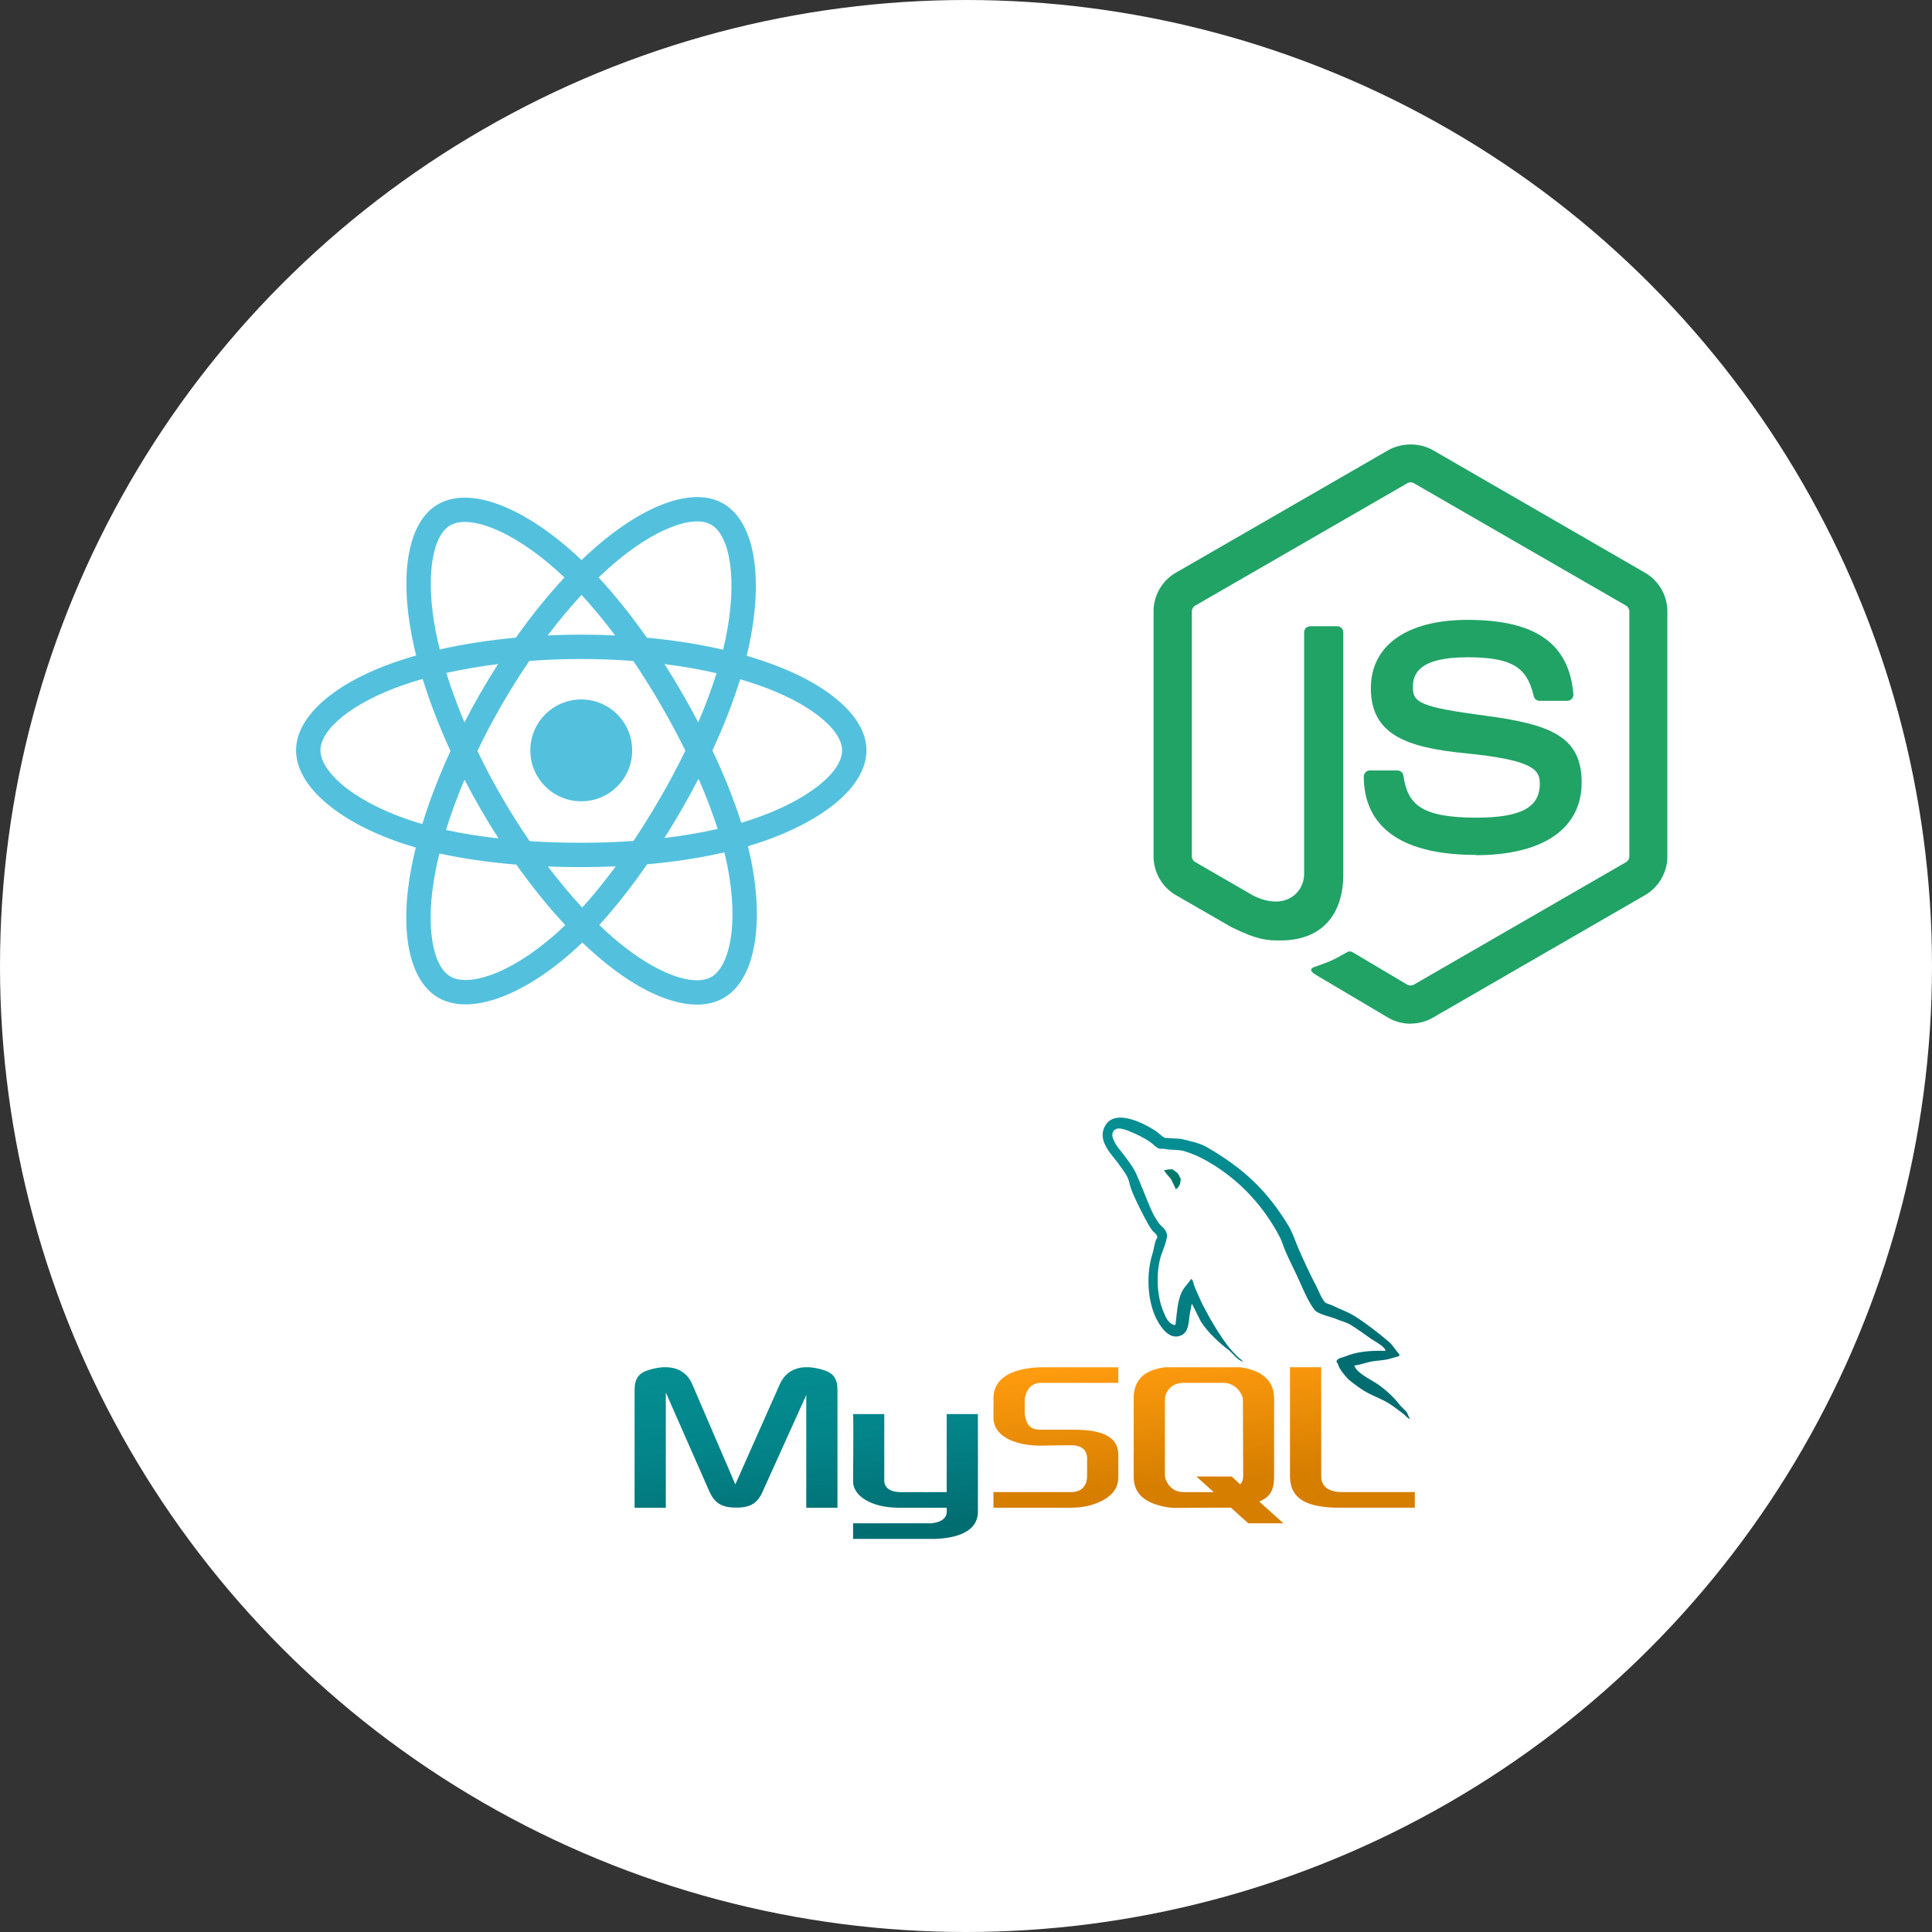
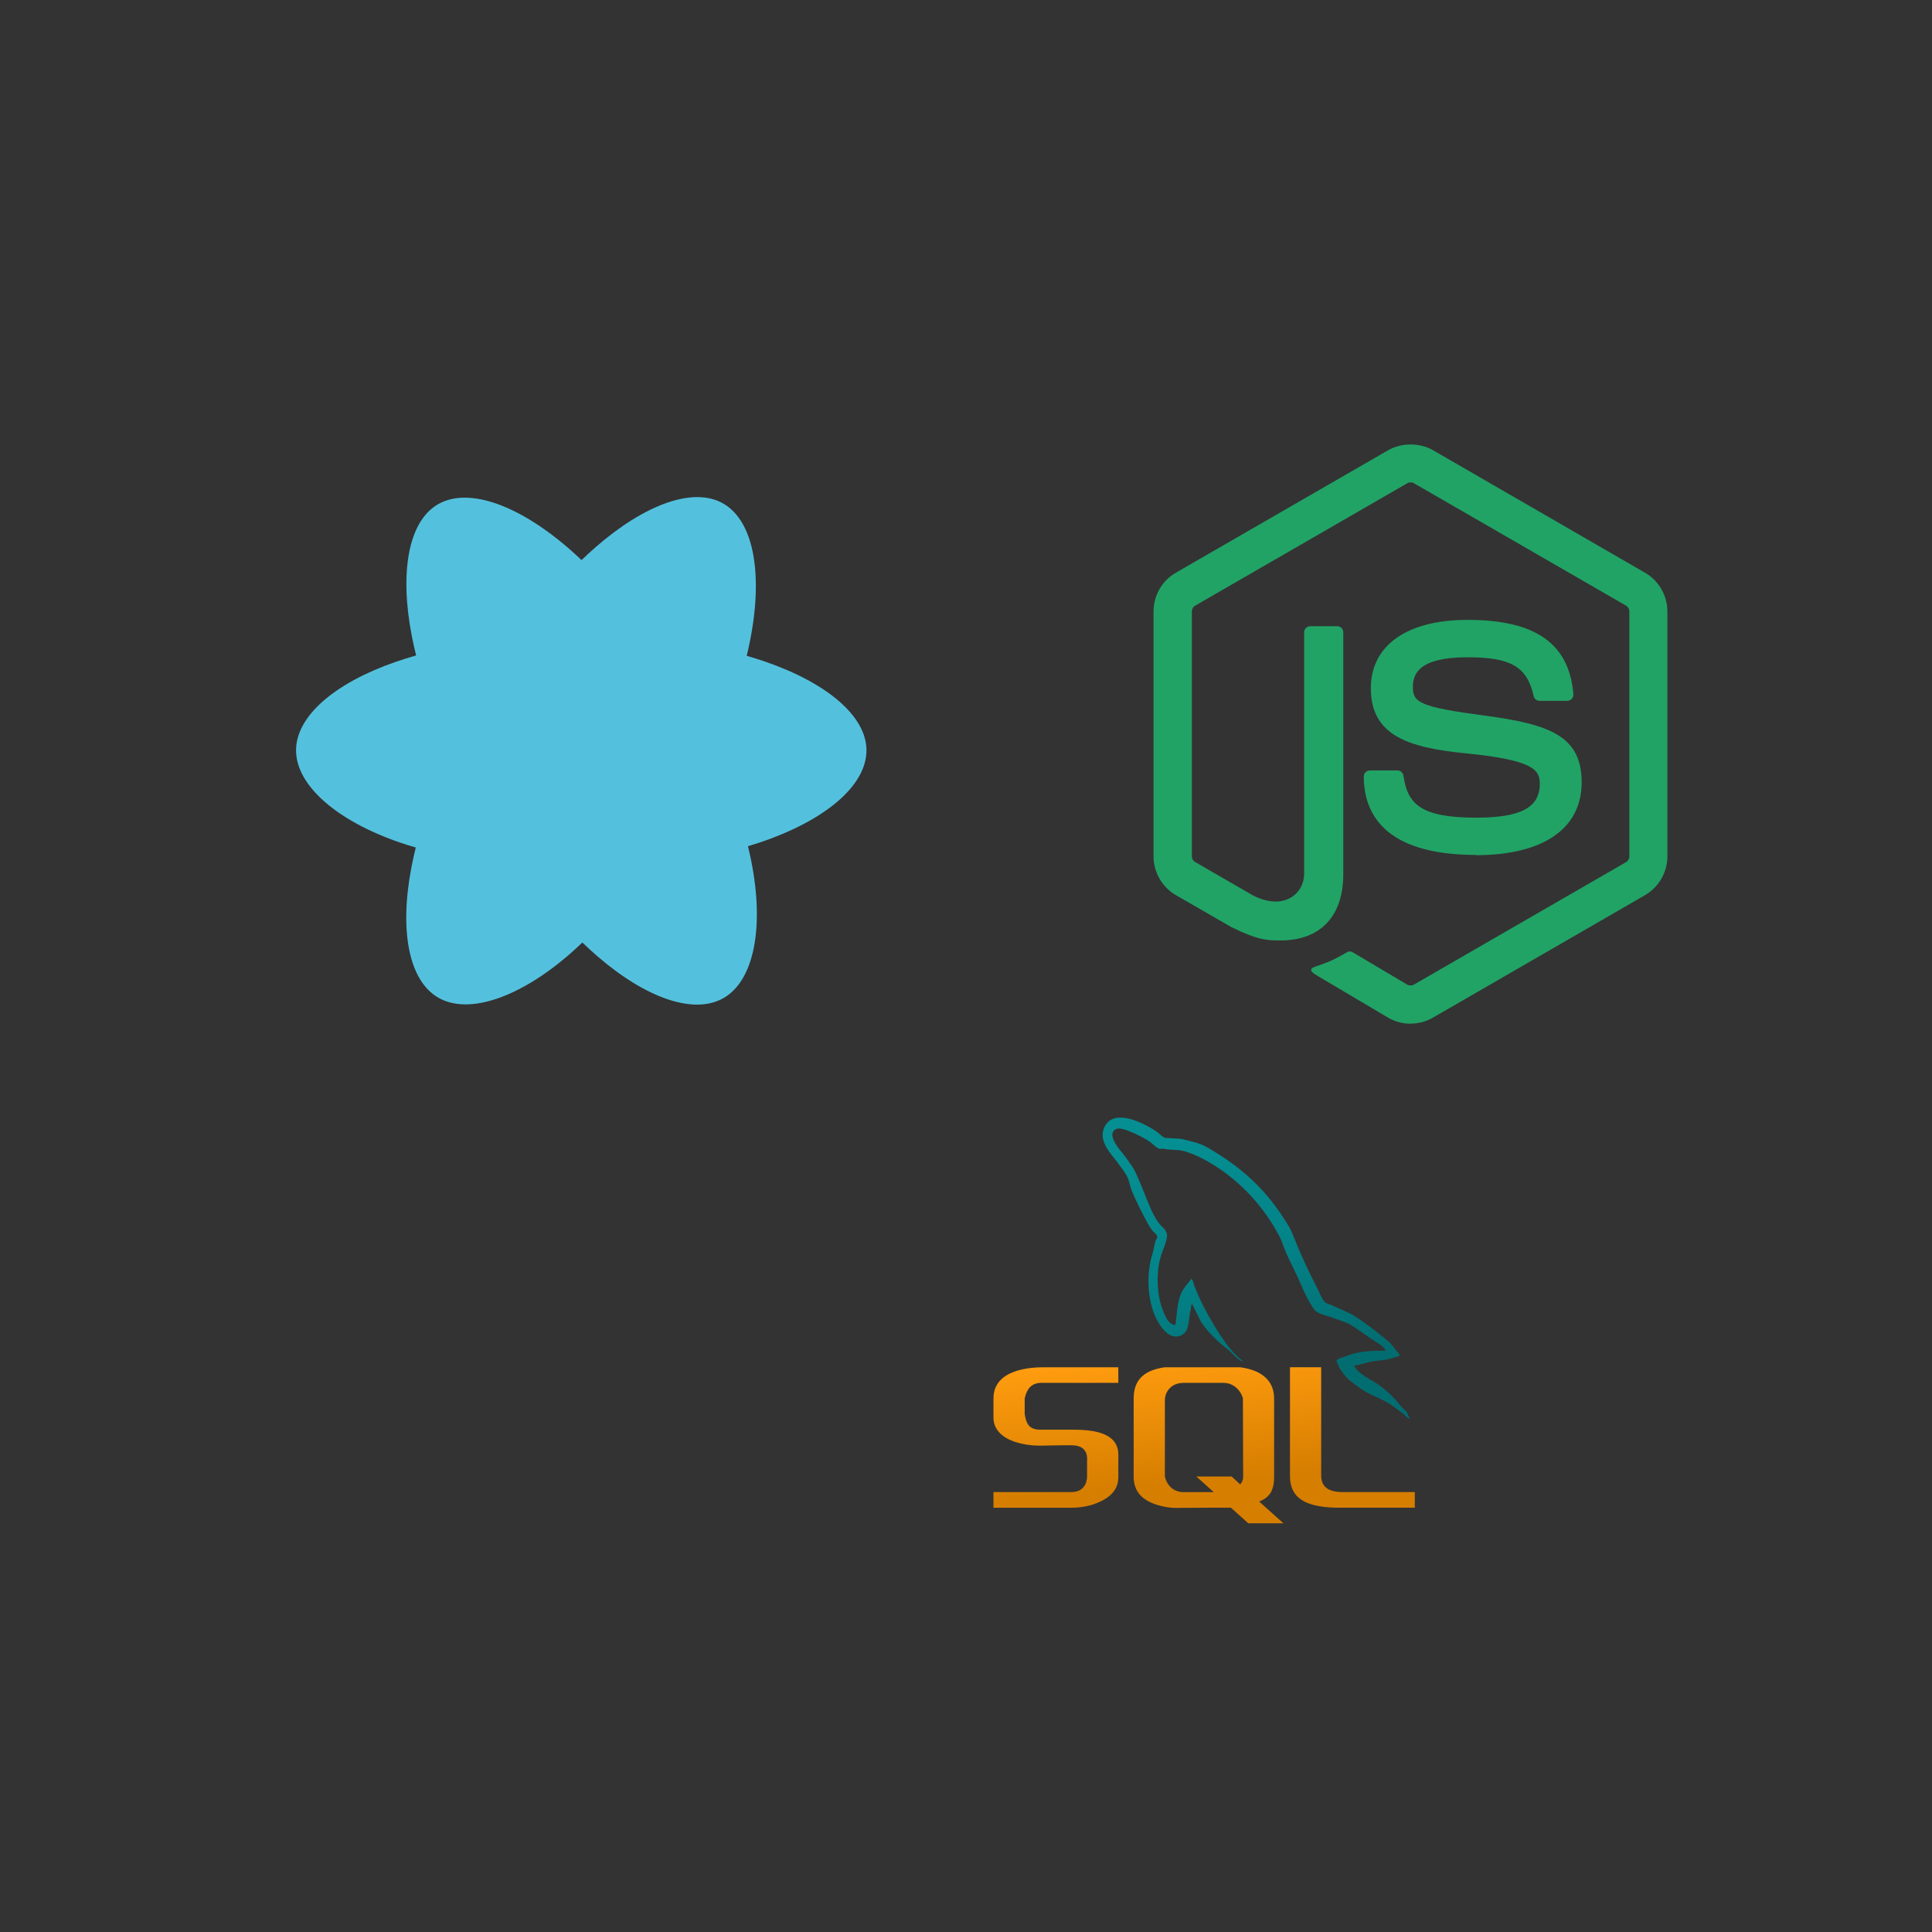
<svg xmlns="http://www.w3.org/2000/svg" width="752" height="752" viewBox="0 0 752 752" fill="none">
  <rect x="0" y="0" width="752" height="752" fill="#333333" stroke="none" />
-   <circle cx="376" cy="376" r="376" fill="white" />
-   <path d="M101 291.981C101 310.862 119.436 328.486 148.501 338.421C142.697 367.64 147.462 391.192 163.374 400.368C179.729 409.801 204.095 403.272 227.222 383.055C249.766 402.456 272.549 410.09 288.447 400.887C304.788 391.428 309.757 366.28 303.793 336.148C334.066 326.139 351 311.11 351 291.981C351 273.539 332.53 257.585 303.856 247.714C310.278 216.337 304.837 193.357 288.266 183.801C272.29 174.588 249.241 182.618 226.367 202.525C202.568 181.396 179.748 174.945 163.194 184.527C147.233 193.766 142.678 217.747 148.501 247.506C120.417 257.298 101 273.614 101 291.981Z" fill="white" />
  <path d="M297.784 257.516C295.421 256.705 293.038 255.954 290.637 255.264C291.035 253.646 291.403 252.021 291.741 250.389C297.151 224.127 293.614 202.97 281.534 196.005C269.952 189.325 251.01 196.29 231.879 212.938C229.994 214.582 228.15 216.274 226.351 218.011C225.146 216.856 223.919 215.723 222.672 214.613C202.622 196.811 182.525 189.31 170.458 196.295C158.887 202.993 155.46 222.884 160.331 247.773C160.815 250.237 161.362 252.689 161.972 255.126C159.128 255.934 156.382 256.795 153.754 257.711C130.249 265.905 115.237 278.75 115.237 292.072C115.237 305.832 131.351 319.633 155.835 328.001C157.821 328.676 159.822 329.302 161.839 329.878C161.184 332.503 160.602 335.146 160.095 337.804C155.451 362.261 159.078 381.68 170.618 388.337C182.538 395.21 202.544 388.145 222.024 371.117C223.564 369.771 225.11 368.343 226.657 366.847C228.607 368.727 230.608 370.553 232.659 372.323C251.529 388.56 270.164 395.117 281.695 388.442C293.604 381.548 297.473 360.687 292.448 335.306C292.065 333.367 291.618 331.387 291.117 329.371C292.522 328.956 293.901 328.528 295.246 328.082C320.699 319.649 337.258 306.016 337.258 292.072C337.258 278.702 321.763 265.771 297.784 257.516Z" fill="#53C1DE" />
-   <path d="M292.263 319.079C291.049 319.481 289.803 319.869 288.534 320.245C285.724 311.35 281.931 301.891 277.291 292.119C281.72 282.578 285.365 273.24 288.097 264.402C290.367 265.06 292.572 265.753 294.697 266.485C315.243 273.557 327.774 284.014 327.774 292.072C327.774 300.655 314.238 311.797 292.263 319.079ZM283.144 337.148C285.366 348.371 285.683 358.518 284.211 366.451C282.889 373.578 280.23 378.33 276.942 380.233C269.945 384.284 254.981 379.019 238.845 365.133C236.995 363.541 235.131 361.841 233.262 360.043C239.518 353.2 245.771 345.245 251.872 336.412C262.606 335.46 272.747 333.902 281.943 331.777C282.395 333.605 282.797 335.396 283.144 337.148ZM190.928 379.534C184.093 381.948 178.648 382.017 175.357 380.119C168.353 376.081 165.443 360.487 169.414 339.573C169.886 337.101 170.426 334.643 171.035 332.202C180.129 334.213 190.195 335.66 200.955 336.533C207.097 345.177 213.53 353.122 220.013 360.08C218.635 361.412 217.225 362.711 215.783 363.974C207.169 371.505 198.537 376.846 190.929 379.534H190.928ZM158.903 319.026C148.077 315.326 139.136 310.517 133.008 305.27C127.501 300.553 124.721 295.871 124.721 292.072C124.721 283.988 136.774 273.676 156.877 266.667C159.4 265.791 161.948 264.989 164.518 264.262C167.297 273.299 170.942 282.748 175.34 292.303C170.885 302 167.188 311.599 164.384 320.742C162.543 320.215 160.715 319.643 158.903 319.026ZM169.639 245.951C165.466 224.626 168.236 208.54 175.21 204.503C182.638 200.204 199.062 206.335 216.373 221.705C217.48 222.688 218.591 223.717 219.704 224.781C213.255 231.707 206.881 239.593 200.792 248.186C190.35 249.154 180.354 250.709 171.165 252.791C170.599 250.524 170.09 248.244 169.639 245.951ZM265.409 269.599C263.238 265.85 260.987 262.148 258.657 258.496C265.742 259.39 272.528 260.579 278.901 262.034C276.988 268.166 274.604 274.579 271.795 281.152C269.744 277.259 267.614 273.407 265.409 269.599ZM226.354 231.559C230.728 236.298 235.109 241.59 239.419 247.331C230.677 246.918 221.92 246.916 213.178 247.326C217.492 241.637 221.91 236.353 226.354 231.559ZM187.048 269.664C184.87 273.442 182.781 277.27 180.781 281.145C178.019 274.594 175.656 268.153 173.726 261.934C180.061 260.516 186.816 259.357 193.855 258.478C191.498 262.153 189.229 265.882 187.048 269.664ZM194.057 326.342C186.786 325.531 179.928 324.431 173.596 323.053C175.556 316.723 177.971 310.143 180.792 303.452C182.8 307.33 184.899 311.161 187.086 314.94C189.319 318.796 191.643 322.598 194.057 326.342ZM226.616 353.254C222.121 348.403 217.637 343.038 213.258 337.268C217.508 337.435 221.843 337.519 226.248 337.519C230.773 337.519 235.247 337.418 239.65 337.222C235.327 343.097 230.961 348.47 226.616 353.254ZM271.886 303.111C274.853 309.875 277.355 316.419 279.342 322.642C272.904 324.111 265.954 325.294 258.631 326.172C260.977 322.452 263.25 318.685 265.447 314.875C267.68 311.002 269.827 307.079 271.886 303.111ZM257.23 310.137C253.867 315.979 250.315 321.71 246.579 327.322C239.992 327.793 233.185 328.035 226.248 328.035C219.339 328.035 212.618 327.82 206.146 327.401C202.313 321.802 198.694 316.061 195.295 310.189C191.912 304.348 188.753 298.38 185.823 292.3C188.745 286.217 191.895 280.246 195.267 274.401V274.403C198.637 268.556 202.228 262.839 206.032 257.264C212.635 256.765 219.405 256.504 226.248 256.504C233.123 256.504 239.902 256.767 246.503 257.27C250.268 262.836 253.836 268.533 257.2 274.351C260.583 280.183 263.775 286.125 266.771 292.165C263.806 298.267 260.623 304.261 257.23 310.137ZM276.797 204.221C284.231 208.509 287.123 225.8 282.452 248.475C282.145 249.952 281.813 251.424 281.453 252.889C272.242 250.764 262.24 249.182 251.767 248.199C245.666 239.512 239.345 231.613 233 224.776C234.663 223.173 236.365 221.612 238.105 220.093C254.497 205.828 269.816 200.196 276.797 204.221Z" fill="white" />
  <path d="M226.248 272.246C237.198 272.246 246.073 281.123 246.073 292.072C246.073 303.022 237.198 311.898 226.248 311.898C215.299 311.898 206.422 303.022 206.422 292.072C206.422 281.123 215.299 272.246 226.248 272.246Z" fill="#53C1DE" />
  <path d="M549.037 398.466C546.016 398.466 543.021 397.676 540.374 396.15L512.795 379.818C508.674 377.513 510.684 376.697 512.042 376.229C517.537 374.308 518.647 373.871 524.511 370.539C525.126 370.187 525.932 370.313 526.563 370.687L547.753 383.261C548.516 383.676 549.605 383.676 550.311 383.261L632.926 335.571C633.689 335.134 634.189 334.25 634.189 333.339V238.008C634.189 237.055 633.695 236.208 632.911 235.734L550.332 188.082C549.568 187.629 548.553 187.629 547.789 188.082L465.221 235.729C464.421 236.182 463.911 237.071 463.911 237.982V333.318C463.911 334.229 464.405 335.097 465.195 335.529L487.821 348.597C500.105 354.739 507.611 347.503 507.611 340.224V246.134C507.611 244.792 508.663 243.755 510.011 243.755H520.474C521.779 243.755 522.853 244.787 522.853 246.134V340.271C522.853 356.65 513.921 366.061 498.389 366.061C493.611 366.061 489.847 366.061 479.342 360.892L457.668 348.403C452.311 345.297 449 339.503 449 333.324V237.987C449 231.782 452.311 225.992 457.663 222.929L540.368 175.218C545.6 172.261 552.547 172.261 557.742 175.218L640.342 222.95C645.668 226.029 649 231.803 649 238.008V333.345C649 339.529 645.668 345.297 640.337 348.403L557.737 396.108C555.089 397.639 552.089 398.424 549.032 398.424" fill="#21A366" />
  <path d="M574.558 332.771C538.411 332.771 530.832 316.176 530.832 302.26C530.832 300.939 531.9 299.881 533.226 299.881H543.9C545.079 299.881 546.074 300.739 546.258 301.902C547.869 312.776 552.669 318.26 574.526 318.26C591.937 318.26 599.342 314.329 599.342 305.092C599.342 299.776 597.232 295.829 570.184 293.181C547.558 290.95 533.579 285.966 533.579 267.871C533.579 251.202 547.642 241.276 571.195 241.276C597.647 241.276 610.758 250.46 612.411 270.187C612.474 270.871 612.226 271.529 611.768 272.029C611.316 272.502 610.674 272.792 610.011 272.792H599.279C598.163 272.792 597.19 272.008 596.963 270.929C594.379 259.492 588.132 255.834 571.153 255.834C552.147 255.834 549.937 262.45 549.937 267.413C549.937 273.429 552.542 275.187 578.184 278.581C603.579 281.95 615.637 286.708 615.637 304.555C615.637 322.545 600.621 332.866 574.442 332.866" fill="#21A366" />
-   <path d="M247.013 586.852H259.16V542.026L276.034 580.348C278.116 585.125 280.963 586.814 286.55 586.814C292.136 586.814 294.87 585.125 296.951 580.348L313.825 543.007V586.852H325.973V540.931C325.973 536.521 324.22 534.383 320.601 533.282C311.952 530.561 306.144 532.909 303.518 538.799L286.214 577.773L269.454 538.799C266.936 532.915 261.027 530.561 252.372 533.282C248.753 534.383 247 536.515 247 540.925V586.846L247.013 586.852ZM332.04 550.409H344.188V576.065C344.093 577.33 344.593 580.69 350.452 580.778C353.438 580.829 368.3 580.778 368.483 580.778V550.409H380.631C380.682 550.409 380.631 588.168 380.631 588.326C380.694 597.64 369.066 598.842 363.719 599H332.047V592.926C332.11 592.926 362.334 592.932 362.422 592.926C369.306 592.198 368.49 588.409 368.49 587.257V586.852H349.433C338.867 586.757 332.129 582.101 332.053 576.792C332.04 576.299 332.281 550.637 332.04 550.409Z" fill="url(#paint0_linear_112_25)" />
  <path d="M386.705 586.852H417.119C421.105 586.852 424.977 586.017 428.052 584.574C433.176 582.221 435.29 579.038 435.29 574.856V566.201C435.29 556.863 423.711 556.483 417.068 556.483H404.92C400.144 556.483 399.416 553.598 398.847 550.409V544.335C399.416 541.906 400.479 538.641 404.686 538.261C409.577 538.261 435.283 538.261 435.283 538.261V532.187H406.395C401.618 532.187 386.692 532.757 386.692 544.335V551.845C386.692 557.16 391.362 561.488 401.498 562.55C402.636 562.626 403.775 562.702 404.908 562.702C404.908 562.702 416.714 562.475 417.055 562.55C423.889 562.55 423.129 567.865 423.129 568.624V574.698C423.129 575.533 422.939 580.772 416.986 580.772C416.53 580.772 386.686 580.772 386.686 580.772V586.852H386.705ZM502.102 574.445C502.102 581.778 506.246 585.891 517.236 586.713C518.261 586.783 519.292 586.846 520.324 586.846H550.693V580.772H522.633C516.363 580.772 514.25 578.14 514.25 574.375V532.181H502.102V574.445ZM441.262 574.704V544.335C441.262 537.882 444.426 533.428 453.385 532.187H457.636H479.445H482.767C491.726 533.428 495.927 537.875 495.927 544.335V574.591C495.927 579.823 494.567 582.632 490.132 584.454L499.546 592.92H485.88L479.11 586.846H471.157L457.643 586.922C455.688 586.922 453.625 586.65 451.36 586.03C444.565 584.176 441.262 580.607 441.262 574.704ZM453.41 574.704C454.03 577.659 456.403 580.778 460.623 580.778H472.416L465.659 574.704H479.42L482.704 577.754C482.704 577.754 483.881 576.792 483.881 574.704C483.881 572.617 483.779 544.335 483.779 544.335C483.159 541.589 480.375 538.261 476.263 538.261H460.629C455.89 538.261 453.416 541.729 453.416 544.955L453.41 574.704Z" fill="url(#paint1_linear_112_25)" />
  <path d="M539.298 525.785C532.775 525.608 527.796 526.215 523.538 528.005C522.329 528.518 520.399 528.531 520.197 530.049C520.861 530.745 520.962 531.789 521.494 532.643C522.506 534.288 524.227 536.496 525.758 537.648C527.435 538.913 529.162 540.267 530.953 541.362C534.141 543.304 537.704 544.418 540.778 546.366C542.588 547.511 544.385 548.967 546.156 550.257C547.029 550.903 547.611 551.896 548.75 552.301C548.75 552.238 548.75 552.181 548.75 552.117C548.156 551.358 547.997 550.314 547.453 549.517C546.65 548.714 545.846 547.91 545.043 547.106C542.689 543.981 539.69 541.229 536.514 538.951C533.977 537.129 528.302 534.668 527.239 531.719C527.175 531.656 527.119 531.599 527.049 531.53C528.846 531.327 530.953 530.675 532.61 530.233C535.4 529.486 537.887 529.682 540.766 528.936C542.063 528.562 543.36 528.195 544.657 527.822C544.657 527.575 544.657 527.328 544.657 527.082C543.202 525.589 542.158 523.615 540.576 522.261C536.419 518.724 531.889 515.193 527.226 512.245C524.638 510.613 521.437 509.55 518.697 508.164C517.774 507.696 516.154 507.456 515.547 506.684C514.104 504.849 513.326 502.514 512.212 500.382C509.884 495.903 507.594 491.006 505.537 486.292C504.126 483.078 503.209 479.902 501.456 477.017C493.035 463.173 483.969 454.816 469.936 446.603C466.949 444.857 463.349 444.167 459.547 443.263C457.503 443.142 455.466 443.016 453.422 442.889C452.176 442.364 450.885 440.846 449.709 440.105C445.058 437.163 433.126 430.773 429.684 439.175C427.507 444.477 432.936 449.653 434.878 452.342C436.238 454.227 437.985 456.34 438.959 458.466C439.598 459.858 439.712 461.256 440.256 462.73C441.604 466.362 443.736 470.5 445.482 473.86C446.362 475.562 447.336 477.346 448.449 478.864C449.133 479.794 450.303 480.205 450.493 481.648C449.348 483.249 449.285 485.735 448.639 487.773C445.742 496.915 446.836 508.272 451.05 515.029C452.341 517.104 455.39 521.558 459.579 519.85C463.242 518.357 462.426 513.732 463.47 509.651C463.704 508.727 463.558 508.05 464.026 507.43C464.026 507.494 464.026 507.55 464.026 507.62C465.14 509.841 466.247 512.074 467.367 514.295C469.841 518.275 474.225 522.431 477.933 525.241C479.856 526.696 481.375 529.214 483.868 530.062C483.868 529.998 483.868 529.942 483.868 529.872C483.804 529.872 483.747 529.872 483.678 529.872C483.197 529.119 482.438 528.809 481.824 528.202C480.375 526.778 478.755 525.013 477.56 523.38C474.181 518.793 471.195 513.77 468.474 508.544C467.177 506.045 466.045 503.299 464.95 500.755C464.526 499.775 464.533 498.294 463.653 497.788C462.451 499.648 460.692 501.154 459.762 503.349C458.282 506.861 458.085 511.151 457.541 515.586C457.212 515.7 457.358 515.624 457.168 515.769C454.587 515.143 453.676 512.492 452.714 510.208C450.284 504.438 449.835 495.15 451.974 488.513C452.524 486.792 455.023 481.382 454.017 479.794C453.536 478.206 451.942 477.289 451.056 476.08C449.949 474.587 448.854 472.613 448.089 470.886C446.102 466.387 444.217 461.155 442.123 456.606C441.123 454.43 439.434 452.234 438.042 450.304C436.504 448.166 434.777 446.59 433.587 444.003C433.164 443.085 432.588 441.611 433.214 440.662C433.417 440.023 433.695 439.757 434.328 439.549C435.403 438.713 438.396 439.821 439.522 440.289C442.496 441.523 444.976 442.699 447.494 444.37C448.703 445.173 449.924 446.723 451.385 447.154C451.942 447.154 452.499 447.154 453.055 447.154C455.668 447.755 458.592 447.343 461.027 448.084C465.342 449.393 469.202 451.431 472.707 453.645C483.399 460.396 492.137 470 498.116 481.465C499.078 483.312 499.495 485.071 500.337 487.026C502.045 490.974 504.202 495.036 505.898 498.895C507.594 502.748 509.251 506.633 511.649 509.841C512.915 511.524 517.786 512.429 519.994 513.365C521.545 514.023 524.088 514.7 525.556 515.586C528.365 517.281 531.086 519.3 533.711 521.147C535.053 522.077 539.095 524.108 539.298 525.785Z" fill="url(#paint2_linear_112_25)" />
-   <path d="M456.409 455.138C455.048 455.113 454.087 455.284 453.068 455.512C453.068 455.575 453.068 455.632 453.068 455.701C453.131 455.701 453.188 455.701 453.258 455.701C453.91 457.03 455.048 457.897 455.852 459.042C456.472 460.339 457.086 461.636 457.706 462.933C457.769 462.87 457.826 462.813 457.889 462.75C459.034 461.94 459.566 460.649 459.56 458.669C459.098 458.181 459.028 457.574 458.63 456.998C458.098 456.22 457.073 455.784 456.409 455.138Z" fill="#00796B" />
  <defs>
    <linearGradient id="paint0_linear_112_25" x1="309.004" y1="524.817" x2="317.109" y2="598.608" gradientUnits="userSpaceOnUse">
      <stop stop-color="#058F92" />
      <stop offset="0.5" stop-color="#038489" />
      <stop offset="1" stop-color="#026D71" />
    </linearGradient>
    <linearGradient id="paint1_linear_112_25" x1="463.533" y1="527.398" x2="469.082" y2="587.966" gradientUnits="userSpaceOnUse">
      <stop stop-color="#FF9C0F" />
      <stop offset="0.813" stop-color="#D67E00" />
    </linearGradient>
    <linearGradient id="paint2_linear_112_25" x1="468.626" y1="439.277" x2="502.323" y2="534.396" gradientUnits="userSpaceOnUse">
      <stop stop-color="#058F92" />
      <stop offset="0.5" stop-color="#038489" />
      <stop offset="1" stop-color="#026D71" />
    </linearGradient>
  </defs>
</svg>